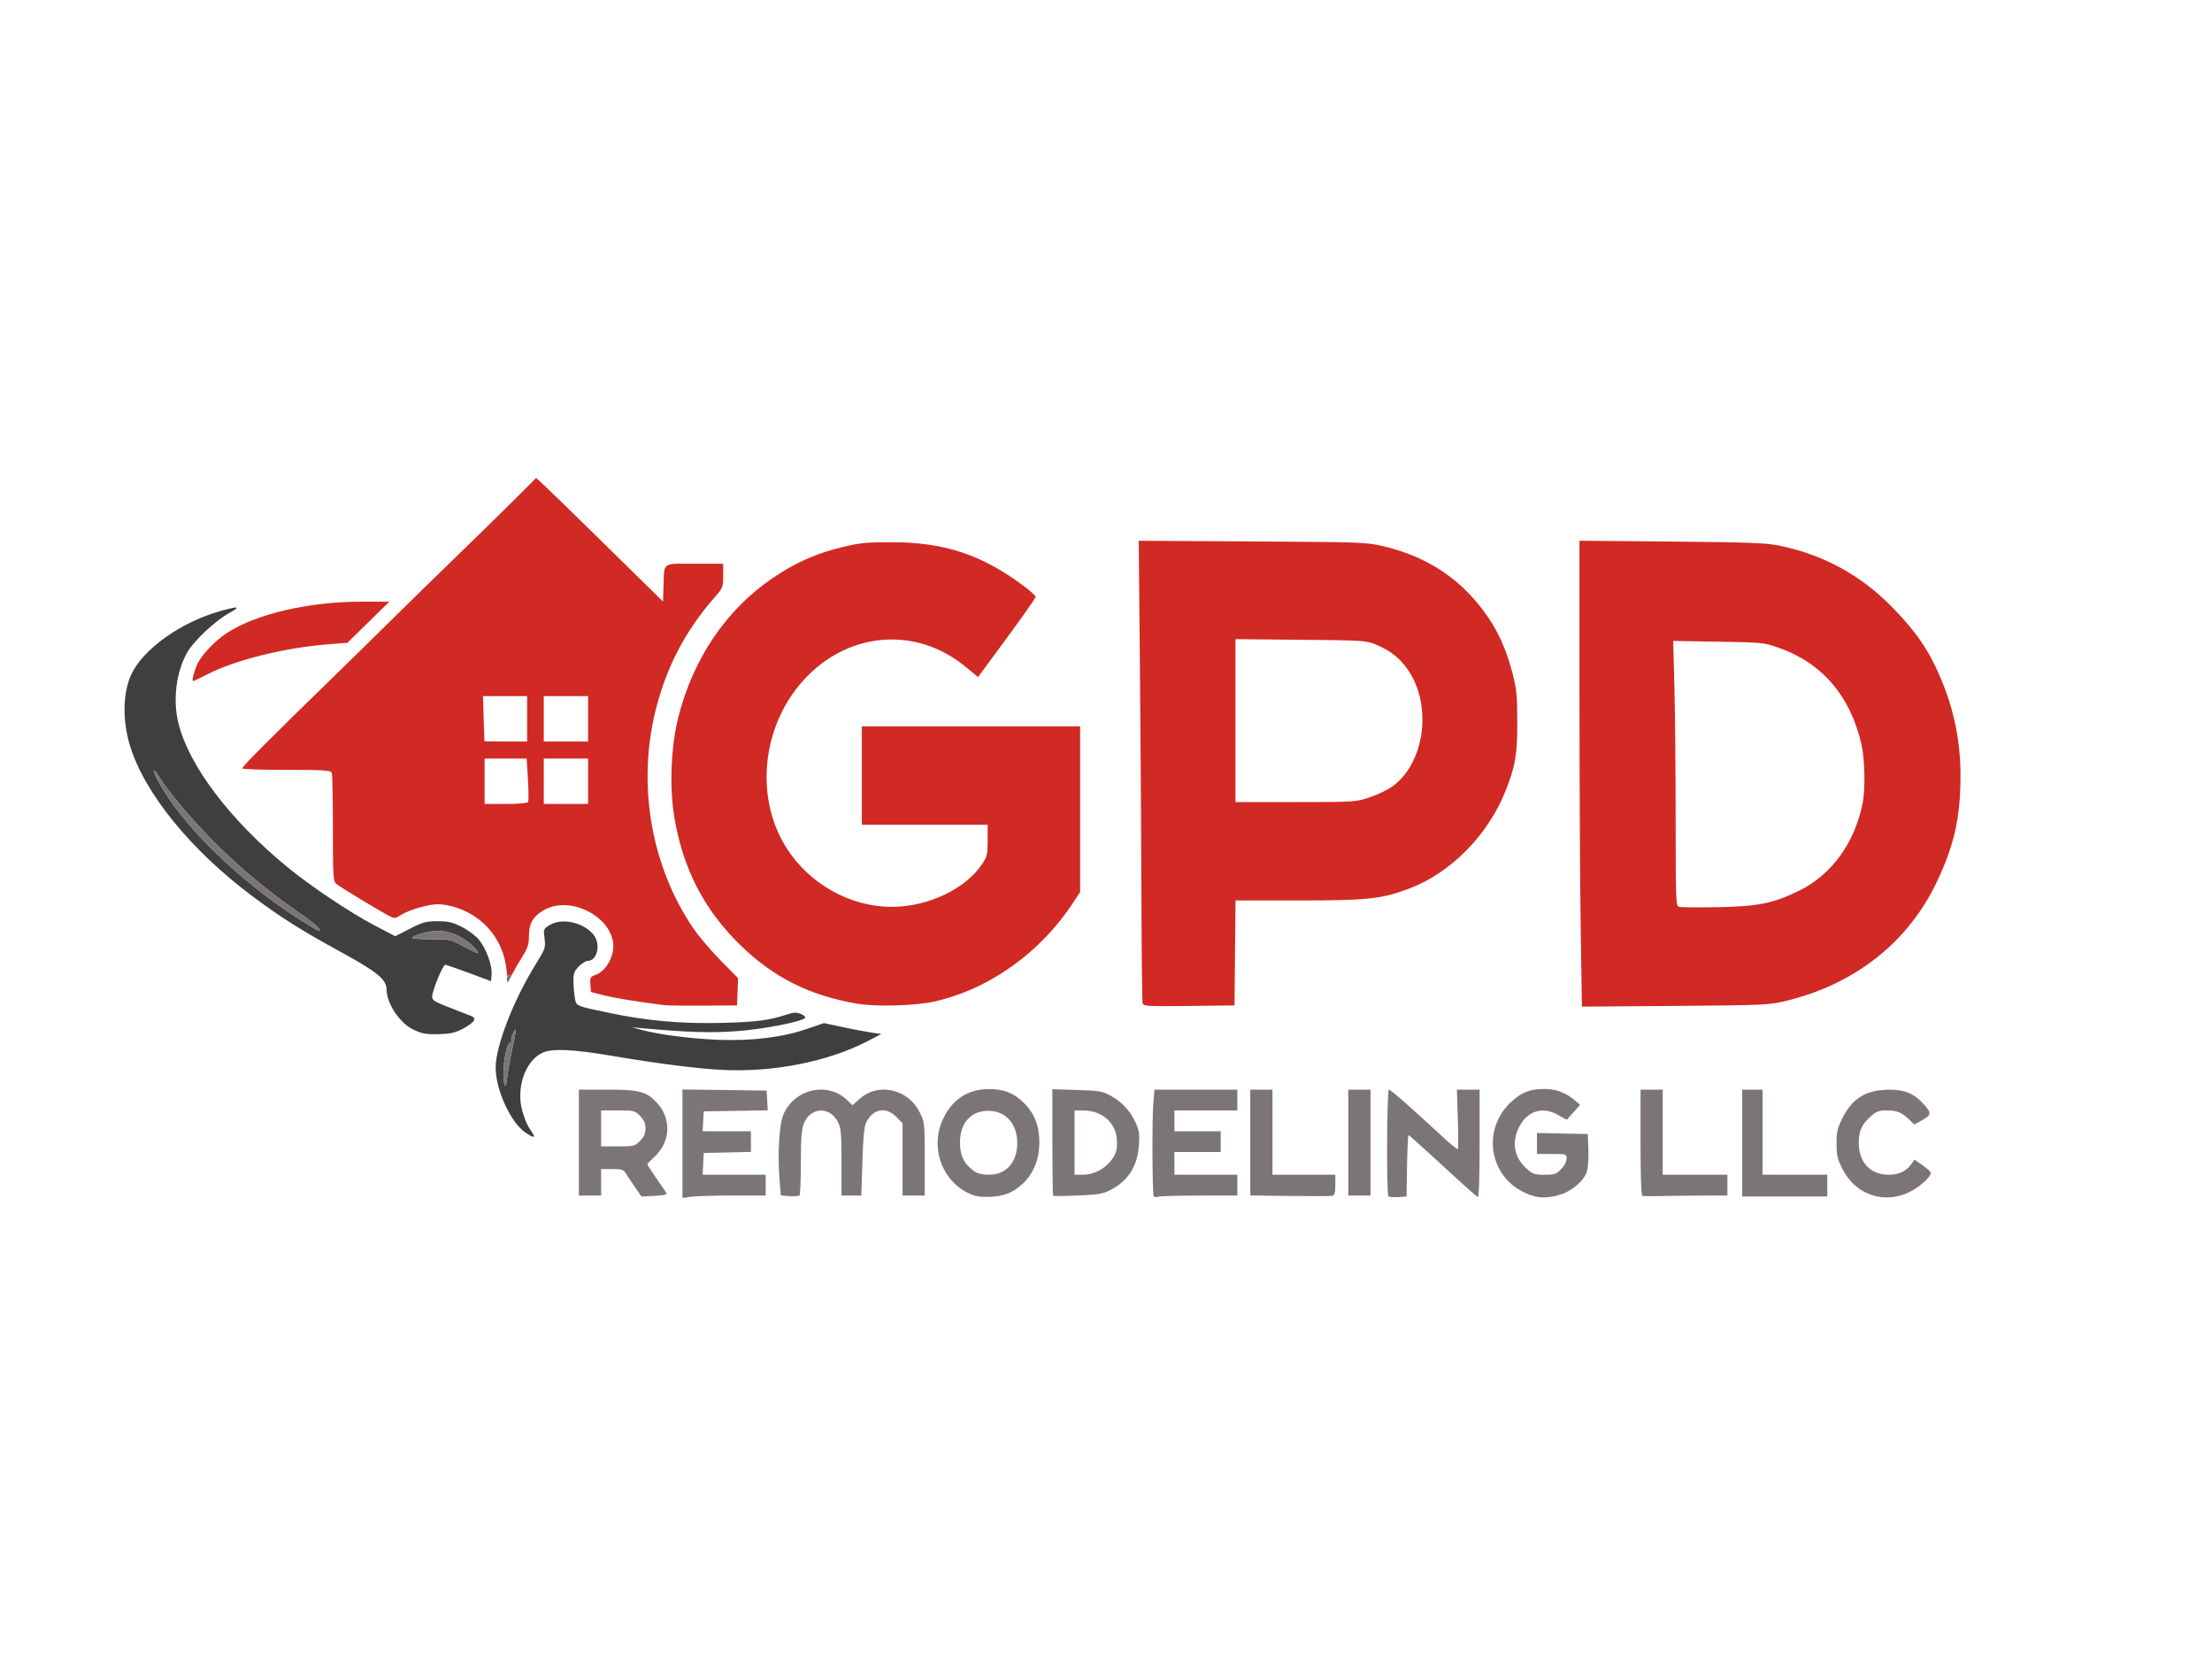
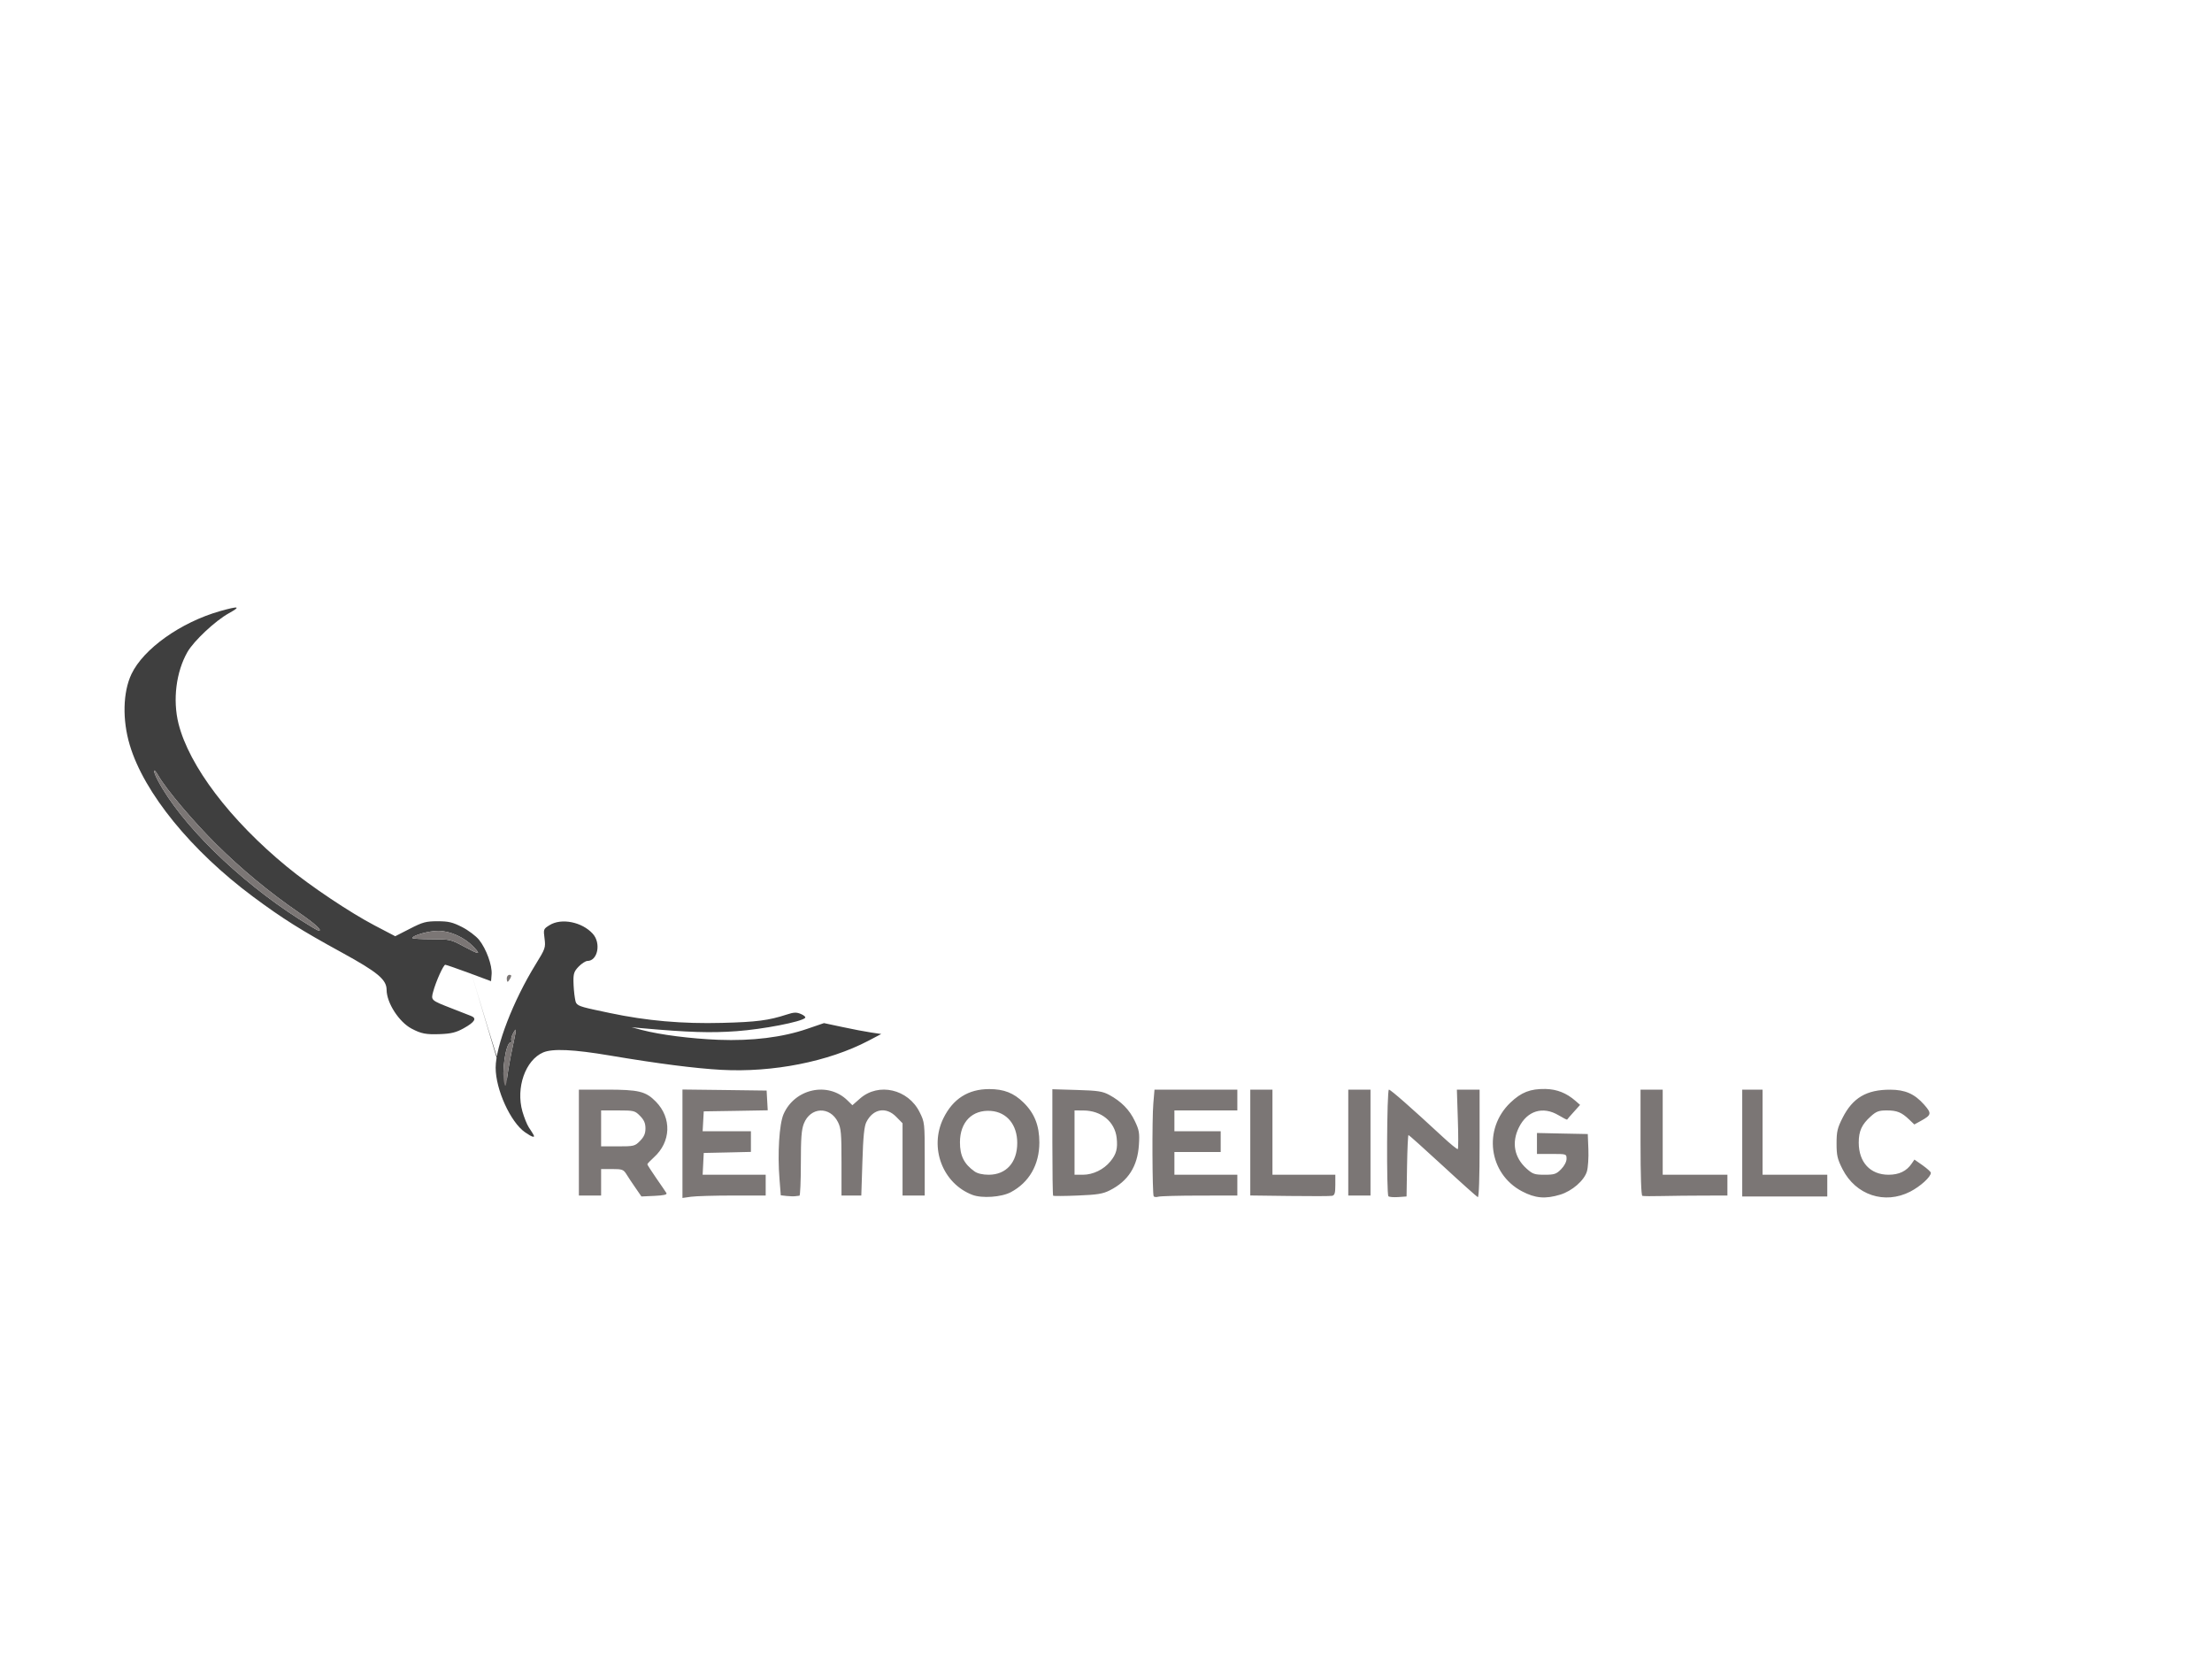
<svg xmlns="http://www.w3.org/2000/svg" width="40" height="30" id="screenshot-85d1348a-cc6c-80f2-8007-4ce916cfb711" viewBox="0 0 40 30" fill="none" version="1.1">
  <g id="shape-85d1348a-cc6c-80f2-8007-4ce916cfb711" width="1196" height="877" rx="0" ry="0" style="fill: rgb(0, 0, 0);">
    <g id="shape-85d1348a-cc6c-80f2-8007-4ce916cfb712" style="display: none;">
      <g class="fills" id="fills-85d1348a-cc6c-80f2-8007-4ce916cfb712">
        <rect width="40" height="30" x="0" transform="matrix(1, 0, 0, 1, 0, 0)" style="fill: none;" ry="0" fill="none" rx="0" y="0" />
      </g>
    </g>
    <g id="shape-85d1348a-cc6c-80f2-8007-4ce916cfb713">
      <g class="fills" id="fills-85d1348a-cc6c-80f2-8007-4ce916cfb713">
-         <path d="M8.386,18.594C8.248,18.67,8.162,18.692,7.961,18.7C7.703,18.71,7.616,18.693,7.441,18.6C7.213,18.478,6.992,18.134,6.991,17.899C6.99,17.713,6.828,17.579,6.178,17.223C5.445,16.822,5.106,16.609,4.576,16.215C3.457,15.383,2.605,14.337,2.347,13.474C2.21,13.018,2.222,12.517,2.377,12.19C2.593,11.733,3.269,11.253,3.979,11.051C4.324,10.954,4.365,10.964,4.136,11.091C3.893,11.226,3.505,11.589,3.39,11.79C3.184,12.149,3.121,12.657,3.228,13.086C3.421,13.852,4.161,14.829,5.191,15.675C5.617,16.026,6.331,16.503,6.776,16.736L7.147,16.93L7.411,16.795C7.644,16.675,7.702,16.659,7.912,16.659C8.111,16.659,8.184,16.677,8.356,16.764C8.469,16.822,8.607,16.926,8.663,16.995C8.793,17.157,8.902,17.457,8.89,17.617L8.88,17.743L8.48,17.594C8.26,17.513,8.067,17.446,8.052,17.446C8.019,17.446,7.882,17.749,7.833,17.933C7.791,18.087,7.792,18.088,8.161,18.232C8.317,18.293,8.478,18.356,8.519,18.372C8.627,18.414,8.586,18.482,8.386,18.594ZM9.645,20.516C9.683,20.582,9.626,20.567,9.494,20.475C9.232,20.293,8.963,19.702,8.963,19.308C8.963,18.918,9.281,18.096,9.683,17.444C9.862,17.154,9.868,17.137,9.847,16.971C9.825,16.804,9.827,16.798,9.937,16.73C10.151,16.596,10.525,16.671,10.719,16.885C10.873,17.054,10.809,17.377,10.622,17.377C10.59,17.377,10.519,17.423,10.466,17.477C10.384,17.561,10.368,17.604,10.37,17.742C10.371,17.833,10.382,17.968,10.395,18.042C10.402,18.084,10.406,18.113,10.419,18.137C10.455,18.201,10.566,18.221,11.03,18.319C11.692,18.459,12.335,18.516,13.06,18.497C13.681,18.481,13.898,18.453,14.224,18.347C14.357,18.303,14.403,18.302,14.485,18.337C14.54,18.36,14.574,18.392,14.559,18.407C14.489,18.479,13.797,18.612,13.319,18.647C12.843,18.681,12.452,18.668,11.605,18.593L11.421,18.576L11.605,18.625C11.942,18.713,12.486,18.782,12.993,18.803C13.601,18.826,14.148,18.759,14.599,18.604L14.9,18.501L15.234,18.572C15.418,18.612,15.652,18.656,15.753,18.671L15.936,18.698L15.702,18.821C14.981,19.198,13.976,19.397,13.043,19.346C12.572,19.32,11.905,19.235,11.022,19.086C10.37,18.976,9.992,18.959,9.823,19.031C9.501,19.169,9.325,19.669,9.447,20.099C9.479,20.21,9.531,20.339,9.563,20.387C9.595,20.435,9.632,20.492,9.645,20.516ZM5.401,16.615C5.585,16.733,5.748,16.83,5.763,16.83C5.836,16.83,5.702,16.708,5.404,16.502C4.867,16.133,4.369,15.72,3.909,15.265C3.502,14.861,3.01,14.28,2.867,14.032C2.766,13.859,2.758,13.931,2.857,14.117C3.274,14.901,4.304,15.912,5.401,16.615ZM8.378,17.11C8.671,17.268,8.703,17.27,8.566,17.125C8.401,16.951,8.145,16.834,7.926,16.833C7.756,16.832,7.458,16.915,7.458,16.963C7.458,16.974,7.612,16.984,7.801,16.984C8.131,16.984,8.152,16.988,8.378,17.11ZM9.122,19.601C9.141,19.668,9.152,19.639,9.174,19.464C9.19,19.342,9.231,19.109,9.267,18.947C9.343,18.597,9.345,18.561,9.278,18.687C9.25,18.739,9.237,18.797,9.248,18.815C9.259,18.833,9.253,18.848,9.235,18.848C9.147,18.848,9.065,19.398,9.122,19.601Z" style="fill: rgb(63, 63, 63);" />
+         <path d="M8.386,18.594C8.248,18.67,8.162,18.692,7.961,18.7C7.703,18.71,7.616,18.693,7.441,18.6C7.213,18.478,6.992,18.134,6.991,17.899C6.99,17.713,6.828,17.579,6.178,17.223C5.445,16.822,5.106,16.609,4.576,16.215C3.457,15.383,2.605,14.337,2.347,13.474C2.21,13.018,2.222,12.517,2.377,12.19C2.593,11.733,3.269,11.253,3.979,11.051C4.324,10.954,4.365,10.964,4.136,11.091C3.893,11.226,3.505,11.589,3.39,11.79C3.184,12.149,3.121,12.657,3.228,13.086C3.421,13.852,4.161,14.829,5.191,15.675C5.617,16.026,6.331,16.503,6.776,16.736L7.147,16.93L7.411,16.795C7.644,16.675,7.702,16.659,7.912,16.659C8.111,16.659,8.184,16.677,8.356,16.764C8.469,16.822,8.607,16.926,8.663,16.995C8.793,17.157,8.902,17.457,8.89,17.617L8.88,17.743L8.48,17.594C8.26,17.513,8.067,17.446,8.052,17.446C8.019,17.446,7.882,17.749,7.833,17.933C7.791,18.087,7.792,18.088,8.161,18.232C8.317,18.293,8.478,18.356,8.519,18.372C8.627,18.414,8.586,18.482,8.386,18.594ZM9.645,20.516C9.683,20.582,9.626,20.567,9.494,20.475C9.232,20.293,8.963,19.702,8.963,19.308C8.963,18.918,9.281,18.096,9.683,17.444C9.862,17.154,9.868,17.137,9.847,16.971C9.825,16.804,9.827,16.798,9.937,16.73C10.151,16.596,10.525,16.671,10.719,16.885C10.873,17.054,10.809,17.377,10.622,17.377C10.59,17.377,10.519,17.423,10.466,17.477C10.384,17.561,10.368,17.604,10.37,17.742C10.371,17.833,10.382,17.968,10.395,18.042C10.402,18.084,10.406,18.113,10.419,18.137C10.455,18.201,10.566,18.221,11.03,18.319C11.692,18.459,12.335,18.516,13.06,18.497C13.681,18.481,13.898,18.453,14.224,18.347C14.357,18.303,14.403,18.302,14.485,18.337C14.54,18.36,14.574,18.392,14.559,18.407C14.489,18.479,13.797,18.612,13.319,18.647C12.843,18.681,12.452,18.668,11.605,18.593L11.421,18.576L11.605,18.625C11.942,18.713,12.486,18.782,12.993,18.803C13.601,18.826,14.148,18.759,14.599,18.604L14.9,18.501L15.234,18.572C15.418,18.612,15.652,18.656,15.753,18.671L15.936,18.698L15.702,18.821C14.981,19.198,13.976,19.397,13.043,19.346C12.572,19.32,11.905,19.235,11.022,19.086C10.37,18.976,9.992,18.959,9.823,19.031C9.501,19.169,9.325,19.669,9.447,20.099C9.479,20.21,9.531,20.339,9.563,20.387C9.595,20.435,9.632,20.492,9.645,20.516ZM5.401,16.615C5.585,16.733,5.748,16.83,5.763,16.83C5.836,16.83,5.702,16.708,5.404,16.502C4.867,16.133,4.369,15.72,3.909,15.265C3.502,14.861,3.01,14.28,2.867,14.032C2.766,13.859,2.758,13.931,2.857,14.117C3.274,14.901,4.304,15.912,5.401,16.615ZM8.378,17.11C8.671,17.268,8.703,17.27,8.566,17.125C8.401,16.951,8.145,16.834,7.926,16.833C7.756,16.832,7.458,16.915,7.458,16.963C7.458,16.974,7.612,16.984,7.801,16.984C8.131,16.984,8.152,16.988,8.378,17.11ZC9.141,19.668,9.152,19.639,9.174,19.464C9.19,19.342,9.231,19.109,9.267,18.947C9.343,18.597,9.345,18.561,9.278,18.687C9.25,18.739,9.237,18.797,9.248,18.815C9.259,18.833,9.253,18.848,9.235,18.848C9.147,18.848,9.065,19.398,9.122,19.601Z" style="fill: rgb(63, 63, 63);" />
      </g>
    </g>
    <g id="shape-85d1348a-cc6c-80f2-8007-4ce916cfb714">
      <g class="fills" id="fills-85d1348a-cc6c-80f2-8007-4ce916cfb714">
        <path d="M18.278,21.559C18.108,21.649,17.757,21.673,17.584,21.607C17.045,21.401,16.8,20.754,17.059,20.223C17.232,19.869,17.509,19.693,17.892,19.694C18.155,19.695,18.331,19.764,18.507,19.936C18.707,20.131,18.795,20.354,18.795,20.661C18.794,21.063,18.61,21.383,18.278,21.559ZM20.069,21.525C19.943,21.589,19.842,21.605,19.487,21.619C19.251,21.629,19.052,21.63,19.044,21.622C19.036,21.614,19.03,21.178,19.03,20.652L19.03,19.697L19.473,19.71C19.852,19.721,19.937,19.734,20.058,19.799C20.276,19.917,20.424,20.067,20.521,20.271C20.6,20.435,20.609,20.488,20.595,20.705C20.57,21.093,20.4,21.358,20.069,21.525ZM14.457,21.622C14.443,21.623,14.409,21.627,14.381,21.631C14.354,21.635,14.284,21.633,14.225,21.627L14.119,21.615L14.096,21.324C14.058,20.857,14.091,20.328,14.169,20.148C14.371,19.685,14.973,19.554,15.324,19.898L15.414,19.986L15.554,19.863C15.888,19.571,16.424,19.695,16.63,20.112C16.721,20.295,16.722,20.305,16.722,20.958L16.722,21.619L16.321,21.619L16.321,20.312L16.207,20.196C16.024,20.008,15.788,20.049,15.667,20.29C15.628,20.366,15.609,20.549,15.595,21.006L15.575,21.619L15.217,21.619L15.217,21.019C15.217,20.495,15.209,20.403,15.153,20.291C15.008,20,14.654,20.016,14.536,20.319C14.493,20.428,14.482,20.582,14.482,21.038C14.482,21.358,14.47,21.62,14.457,21.622ZM12.051,21.574C12.068,21.602,12.007,21.617,11.837,21.625L11.599,21.636L11.493,21.482C11.434,21.398,11.36,21.286,11.328,21.234C11.275,21.149,11.251,21.14,11.07,21.14L10.87,21.14L10.87,21.619L10.468,21.619L10.468,19.704L10.962,19.704C11.553,19.704,11.677,19.734,11.861,19.922C12.15,20.218,12.134,20.65,11.824,20.929C11.759,20.988,11.706,21.044,11.706,21.054C11.706,21.064,11.778,21.175,11.866,21.303C11.955,21.43,12.037,21.552,12.051,21.574ZM21.697,21.62C21.325,21.62,20.988,21.629,20.948,21.64C20.909,21.651,20.87,21.647,20.862,21.631C20.837,21.584,20.831,20.219,20.856,19.952L20.877,19.704L22.375,19.704L22.375,20.08L21.237,20.08L21.237,20.456L22.074,20.456L22.074,20.832L21.237,20.832L21.237,21.243L22.375,21.243L22.375,21.619ZM13.249,21.619C12.92,21.619,12.582,21.629,12.496,21.641L12.341,21.663L12.341,19.702L13.102,19.711L13.863,19.721L13.873,19.9L13.883,20.078L13.304,20.088L12.726,20.097L12.716,20.277L12.706,20.456L13.579,20.456L13.579,20.83L13.152,20.84L12.726,20.849L12.706,21.243L13.846,21.243L13.846,21.619ZM28.214,21.603C27.944,21.685,27.761,21.669,27.521,21.542C26.918,21.223,26.813,20.416,27.313,19.939C27.51,19.751,27.672,19.688,27.945,19.692C28.153,19.696,28.326,19.764,28.492,19.909L28.573,19.98L28.459,20.107C28.396,20.176,28.342,20.239,28.339,20.245C28.335,20.252,28.267,20.217,28.185,20.168C27.901,19.998,27.616,20.085,27.467,20.387C27.331,20.66,27.382,20.932,27.605,21.132C27.715,21.231,27.75,21.243,27.93,21.243C28.109,21.243,28.143,21.231,28.23,21.143C28.288,21.084,28.328,21.007,28.328,20.955C28.328,20.867,28.325,20.867,28.06,20.867L27.793,20.867L27.793,20.488L28.253,20.498L28.712,20.507L28.723,20.781C28.729,20.932,28.717,21.112,28.697,21.181C28.65,21.345,28.43,21.537,28.214,21.603ZM25.444,21.08L25.435,21.636L25.283,21.647C25.2,21.652,25.12,21.646,25.107,21.632C25.07,21.594,25.078,19.704,25.116,19.704C25.148,19.704,25.524,20.035,26.079,20.549C26.225,20.685,26.353,20.789,26.362,20.779C26.372,20.769,26.372,20.523,26.362,20.232L26.345,19.704L26.756,19.704L26.756,20.681C26.756,21.297,26.744,21.655,26.723,21.648C26.706,21.641,26.42,21.386,26.089,21.08C25.758,20.775,25.479,20.525,25.47,20.525C25.461,20.525,25.449,20.775,25.444,21.08ZM34.542,21.549C34.08,21.785,33.558,21.611,33.319,21.143C33.226,20.959,33.211,20.895,33.211,20.678C33.211,20.463,33.226,20.398,33.32,20.213C33.503,19.851,33.753,19.704,34.181,19.705C34.451,19.705,34.622,19.781,34.793,19.974C34.935,20.135,34.929,20.162,34.734,20.27L34.617,20.334L34.524,20.245C34.386,20.113,34.303,20.08,34.117,20.08C33.976,20.08,33.929,20.097,33.829,20.188C33.667,20.333,33.612,20.453,33.612,20.661C33.612,21.018,33.82,21.243,34.151,21.243C34.341,21.243,34.476,21.178,34.569,21.042L34.619,20.969L34.768,21.073C34.849,21.131,34.916,21.191,34.916,21.208C34.916,21.282,34.728,21.453,34.542,21.549ZM30.811,21.62C30.577,21.62,30.238,21.624,30.059,21.628C29.879,21.633,29.717,21.631,29.699,21.625C29.678,21.618,29.666,21.262,29.666,20.659L29.666,19.704L30.067,19.704L30.067,21.243L31.237,21.243L31.237,21.619ZM24.147,21.427C24.147,21.575,24.135,21.614,24.089,21.624C24.057,21.631,23.71,21.632,23.319,21.627L22.609,21.618L22.609,19.704L23.01,19.704L23.01,21.243L24.147,21.243ZM33.043,21.243L33.043,21.636L31.505,21.636L31.505,19.704L31.873,19.704L31.873,21.243ZM17.624,21.184C17.676,21.221,17.772,21.243,17.879,21.243C18.195,21.243,18.395,21.021,18.395,20.668C18.395,20.339,18.207,20.111,17.919,20.089C17.582,20.064,17.36,20.288,17.359,20.655C17.358,20.898,17.433,21.049,17.624,21.184ZM24.783,19.704L24.783,21.619L24.381,21.619L24.381,19.704ZM19.431,20.08L19.431,21.243L19.583,21.243C19.765,21.243,19.959,21.149,20.079,21.002C20.187,20.871,20.214,20.77,20.193,20.577C20.16,20.284,19.916,20.082,19.59,20.081ZM10.87,20.08L10.87,20.73L11.173,20.73C11.464,20.73,11.481,20.726,11.575,20.63C11.647,20.556,11.672,20.497,11.672,20.405C11.672,20.312,11.647,20.254,11.575,20.18C11.481,20.084,11.464,20.08,11.173,20.08ZM5.401,16.615C4.304,15.912,3.274,14.901,2.857,14.117C2.758,13.931,2.766,13.859,2.867,14.032C3.01,14.28,3.502,14.861,3.909,15.265C4.369,15.72,4.867,16.133,5.404,16.502C5.702,16.708,5.836,16.83,5.763,16.83C5.748,16.83,5.585,16.733,5.401,16.615ZM8.378,17.11C8.152,16.988,8.131,16.984,7.801,16.984C7.612,16.984,7.458,16.974,7.458,16.963C7.458,16.915,7.756,16.832,7.926,16.833C8.145,16.834,8.401,16.951,8.566,17.125C8.703,17.27,8.671,17.268,8.378,17.11ZM9.122,19.601C9.065,19.398,9.147,18.848,9.235,18.848C9.253,18.848,9.259,18.833,9.248,18.815C9.237,18.797,9.25,18.739,9.278,18.687C9.345,18.561,9.343,18.597,9.267,18.947C9.231,19.109,9.19,19.342,9.174,19.464C9.152,19.639,9.141,19.668,9.122,19.601ZM9.228,17.691C9.21,17.725,9.188,17.754,9.179,17.754C9.171,17.754,9.164,17.725,9.164,17.691C9.164,17.657,9.186,17.628,9.212,17.628C9.249,17.628,9.253,17.644,9.228,17.691Z" style="fill: rgb(123, 118, 117);" />
      </g>
    </g>
    <g id="shape-85d1348a-cc6c-80f2-8007-4ce916cfb715">
      <g class="fills" id="fills-85d1348a-cc6c-80f2-8007-4ce916cfb715">
-         <path d="M32.341,18.088C31.992,18.175,31.979,18.176,30.298,18.19L28.606,18.203L28.584,16.79C28.572,16.012,28.562,14.117,28.562,12.577L28.562,9.778L30.226,9.793C31.596,9.806,31.939,9.818,32.168,9.865C32.958,10.025,33.64,10.394,34.2,10.963C34.588,11.356,34.818,11.671,35.001,12.058C35.308,12.704,35.452,13.333,35.452,14.029C35.452,14.782,35.337,15.292,35.019,15.958C34.505,17.031,33.56,17.783,32.341,18.088ZM13.347,17.689L13.328,18.181L12.726,18.185C12.395,18.187,12.079,18.183,12.023,18.177C11.53,18.116,11.115,18.048,10.92,17.998L10.686,17.938L10.676,17.802C10.666,17.674,10.673,17.663,10.786,17.622C10.919,17.572,11.046,17.396,11.082,17.21C11.189,16.649,10.347,16.151,9.822,16.465C9.633,16.579,9.565,16.702,9.565,16.933C9.565,17.073,9.543,17.143,9.45,17.292C9.386,17.393,9.3,17.542,9.259,17.623L9.243,17.655C9.247,17.635,9.237,17.628,9.212,17.628C9.195,17.628,9.18,17.64,9.172,17.657L9.16,17.541C9.106,17.014,8.774,16.594,8.272,16.418C8.168,16.381,8.012,16.351,7.925,16.351C7.746,16.351,7.391,16.455,7.241,16.551C7.149,16.61,7.132,16.611,7.04,16.564C6.866,16.475,6.14,16.035,6.079,15.981C6.025,15.935,6.02,15.843,6.02,14.98C6.02,14.458,6.011,14.006,6,13.977C5.982,13.929,5.878,13.922,5.18,13.922C4.741,13.922,4.381,13.91,4.381,13.894C4.381,13.86,4.929,13.31,5.92,12.347C6.315,11.962,6.88,11.409,7.174,11.117C7.469,10.826,7.996,10.311,8.345,9.974C8.694,9.636,9.141,9.198,9.337,9.001L9.695,8.643L9.839,8.775C9.918,8.847,10.435,9.351,10.987,9.893L11.99,10.879L11.998,10.614C12,10.577,12,10.543,12.001,10.513C12.004,10.368,12.006,10.288,12.045,10.244C12.094,10.191,12.198,10.192,12.428,10.194C12.468,10.194,12.511,10.194,12.559,10.194L13.077,10.194L13.077,10.41C13.077,10.624,13.074,10.63,12.9,10.829C12.387,11.418,12.046,12.075,11.854,12.85C11.519,14.201,11.778,15.68,12.544,16.796C12.641,16.937,12.862,17.196,13.034,17.371ZM22.342,16.283L22.324,18.181L21.501,18.191C20.737,18.199,20.676,18.195,20.662,18.139C20.654,18.106,20.644,17.263,20.641,16.266C20.638,15.269,20.626,13.401,20.614,12.116L20.592,9.779L22.645,9.791C24.64,9.803,24.708,9.805,25.025,9.88C25.662,10.032,26.191,10.331,26.592,10.765C26.98,11.188,27.196,11.587,27.348,12.164C27.426,12.462,27.436,12.568,27.437,13.05C27.439,13.644,27.403,13.855,27.222,14.308C26.904,15.108,26.222,15.795,25.468,16.074C24.97,16.258,24.733,16.283,23.474,16.283ZM16.89,18.112C16.546,18.188,15.837,18.208,15.502,18.15C14.632,18.001,13.978,17.671,13.372,17.075C12.719,16.435,12.334,15.675,12.188,14.736C12.104,14.199,12.136,13.48,12.267,12.965C12.535,11.907,13.135,11.023,13.97,10.455C14.387,10.172,14.75,10.01,15.234,9.893C15.548,9.817,15.678,9.804,16.12,9.805C17.079,9.805,17.762,10.032,18.519,10.602C18.634,10.688,18.728,10.774,18.728,10.792C18.729,10.811,18.494,11.146,18.208,11.535L17.686,12.244L17.461,12.058C16.592,11.34,15.402,11.411,14.597,12.229C13.787,13.053,13.624,14.387,14.22,15.33C14.634,15.987,15.382,16.403,16.137,16.399C16.781,16.396,17.457,16.076,17.755,15.632C17.851,15.49,17.86,15.455,17.86,15.196L17.86,14.914L15.585,14.914L15.585,13.136L19.532,13.136L19.532,16.13L19.409,16.317C18.816,17.228,17.886,17.89,16.89,18.112ZM30.36,16.398C30.392,16.408,30.704,16.411,31.053,16.405C31.791,16.392,32.072,16.335,32.542,16.103C33.126,15.813,33.543,15.235,33.683,14.521C33.733,14.264,33.722,13.73,33.662,13.463C33.463,12.589,32.952,11.99,32.168,11.715C31.897,11.619,31.868,11.617,31.073,11.604L30.257,11.59L30.279,12.44C30.291,12.907,30.301,13.985,30.301,14.835C30.301,16.277,30.305,16.382,30.36,16.398ZM22.341,11.558L22.341,14.504L23.429,14.504C24.507,14.504,24.52,14.503,24.775,14.416C24.917,14.369,25.104,14.277,25.191,14.212C25.771,13.781,25.901,12.742,25.455,12.105C25.306,11.894,25.142,11.765,24.879,11.655C24.707,11.583,24.644,11.579,23.52,11.569ZM3.738,12.199C3.615,12.263,3.504,12.315,3.492,12.315C3.466,12.315,3.501,12.168,3.56,12.026C3.627,11.864,3.875,11.598,4.092,11.454C4.624,11.102,5.585,10.878,6.555,10.88L7.04,10.881L6.661,11.252L6.282,11.624L5.975,11.647C5.163,11.708,4.263,11.93,3.738,12.199ZM9.833,12.588L9.833,13.409L10.635,13.409L10.635,12.588ZM9.833,13.717L9.833,14.538L10.635,14.538L10.635,13.717L9.833,13.717ZM8.76,13.401C8.762,13.406,8.935,13.409,9.147,13.409L9.532,13.409L9.532,12.588L8.734,12.588L8.746,12.99C8.753,13.211,8.759,13.396,8.76,13.401ZM8.763,13.717L8.763,14.538L9.145,14.538C9.373,14.538,9.536,14.524,9.549,14.503C9.561,14.483,9.56,14.298,9.547,14.092L9.523,13.717L8.763,13.717ZM9.181,17.753C9.187,17.751,9.195,17.742,9.204,17.729L9.183,17.771Z" style="fill: rgb(209, 41, 35);" />
-       </g>
+         </g>
    </g>
    <g id="shape-85d1348a-cc6c-80f2-8007-4ce916cfb716">
      <g class="fills" id="fills-85d1348a-cc6c-80f2-8007-4ce916cfb716">
        <path d="M0,15L0,0L20,0L40,0L40,15L40,30L20,30L0,30L0,15L0,15M12.051,21.574C12.037,21.552,11.955,21.43,11.866,21.303C11.778,21.175,11.706,21.064,11.706,21.054C11.706,21.044,11.759,20.988,11.824,20.929C12.134,20.65,12.15,20.218,11.861,19.922C11.677,19.734,11.553,19.704,10.962,19.704L10.468,19.704L10.468,20.661L10.468,21.619L10.669,21.619L10.87,21.619L10.87,21.38L10.87,21.14L11.07,21.14C11.251,21.14,11.275,21.149,11.328,21.234C11.36,21.286,11.434,21.398,11.493,21.482L11.599,21.636L11.837,21.625C12.007,21.617,12.068,21.602,12.051,21.574L12.051,21.574M13.249,21.619L13.846,21.619L13.846,21.431L13.846,21.243L13.276,21.243L12.706,21.243L12.716,21.046L12.726,20.849L13.152,20.84L13.579,20.83L13.579,20.643L13.579,20.456L13.142,20.456L12.706,20.456L12.716,20.277L12.726,20.097L13.304,20.088L13.883,20.078L13.873,19.9L13.863,19.721L13.102,19.711L12.341,19.702L12.341,20.683L12.341,21.663L12.496,21.641C12.582,21.629,12.92,21.619,13.249,21.619L13.249,21.619M14.457,21.622C14.47,21.62,14.482,21.358,14.482,21.038C14.482,20.582,14.493,20.428,14.536,20.319C14.654,20.016,15.008,20,15.153,20.291C15.209,20.403,15.217,20.495,15.217,21.019L15.217,21.619L15.396,21.619L15.575,21.619L15.595,21.006C15.609,20.549,15.628,20.366,15.667,20.29C15.788,20.049,16.024,20.008,16.207,20.196L16.321,20.312L16.321,20.966L16.321,21.619L16.522,21.619L16.722,21.619L16.722,20.958C16.722,20.305,16.721,20.295,16.63,20.112C16.424,19.695,15.888,19.571,15.554,19.863L15.414,19.986L15.324,19.898C14.973,19.554,14.371,19.685,14.169,20.148C14.091,20.328,14.058,20.857,14.096,21.324L14.119,21.615L14.225,21.627C14.284,21.633,14.354,21.635,14.381,21.631C14.409,21.627,14.443,21.623,14.457,21.622L14.457,21.622M18.278,21.559C18.61,21.383,18.794,21.063,18.795,20.661C18.795,20.354,18.707,20.131,18.507,19.936C18.331,19.764,18.155,19.695,17.892,19.694C17.509,19.693,17.232,19.869,17.059,20.223C16.8,20.754,17.045,21.401,17.584,21.607C17.757,21.673,18.108,21.649,18.278,21.559L18.278,21.559M20.069,21.525C20.4,21.358,20.57,21.093,20.595,20.705C20.609,20.488,20.6,20.435,20.521,20.271C20.424,20.067,20.276,19.917,20.058,19.799C19.937,19.734,19.852,19.721,19.473,19.71L19.03,19.697L19.03,20.652C19.03,21.178,19.036,21.614,19.044,21.622C19.052,21.63,19.251,21.629,19.487,21.619C19.842,21.605,19.943,21.589,20.069,21.525L20.069,21.525M21.697,21.62L22.375,21.619L22.375,21.431L22.375,21.243L21.806,21.243L21.237,21.243L21.237,21.038L21.237,20.832L21.656,20.832L22.074,20.832L22.074,20.644L22.074,20.456L21.656,20.456L21.237,20.456L21.237,20.268L21.237,20.08L21.806,20.08L22.375,20.08L22.375,19.892L22.375,19.704L21.626,19.704L20.877,19.704L20.856,19.952C20.831,20.219,20.837,21.584,20.862,21.631C20.87,21.647,20.909,21.651,20.948,21.64C20.988,21.629,21.325,21.62,21.697,21.62L21.697,21.62M24.147,21.427L24.147,21.243L23.579,21.243L23.01,21.243L23.01,20.473L23.01,19.704L22.809,19.704L22.609,19.704L22.609,20.661L22.609,21.618L23.319,21.627C23.71,21.632,24.057,21.631,24.089,21.624C24.135,21.614,24.147,21.575,24.147,21.427L24.147,21.427M25.444,21.08C25.449,20.775,25.461,20.525,25.47,20.525C25.479,20.525,25.758,20.775,26.089,21.08C26.42,21.386,26.706,21.641,26.723,21.648C26.744,21.655,26.756,21.297,26.756,20.681L26.756,19.704L26.551,19.704L26.345,19.704L26.362,20.232C26.372,20.523,26.372,20.769,26.362,20.779C26.353,20.789,26.225,20.685,26.079,20.549C25.524,20.035,25.148,19.704,25.116,19.704C25.078,19.704,25.07,21.594,25.107,21.632C25.12,21.646,25.2,21.652,25.283,21.647L25.435,21.636L25.444,21.08L25.444,21.08M28.214,21.603C28.43,21.537,28.65,21.345,28.697,21.181C28.717,21.112,28.729,20.932,28.723,20.781L28.712,20.507L28.253,20.498L27.793,20.488L27.793,20.677L27.793,20.867L28.06,20.867C28.325,20.867,28.328,20.867,28.328,20.955C28.328,21.007,28.288,21.084,28.23,21.143C28.143,21.231,28.109,21.243,27.93,21.243C27.75,21.243,27.715,21.231,27.605,21.132C27.382,20.932,27.331,20.66,27.467,20.387C27.616,20.085,27.901,19.998,28.185,20.168C28.267,20.217,28.335,20.252,28.339,20.245C28.342,20.239,28.396,20.176,28.459,20.107L28.573,19.98L28.492,19.909C28.326,19.764,28.153,19.696,27.945,19.692C27.672,19.688,27.51,19.751,27.313,19.939C26.813,20.416,26.918,21.223,27.521,21.542C27.761,21.669,27.944,21.685,28.214,21.603L28.214,21.603M30.811,21.62L31.237,21.619L31.237,21.431L31.237,21.243L30.652,21.243L30.067,21.243L30.067,20.473L30.067,19.704L29.866,19.704L29.666,19.704L29.666,20.659C29.666,21.262,29.678,21.618,29.699,21.625C29.717,21.631,29.879,21.633,30.059,21.628C30.238,21.624,30.577,21.62,30.811,21.62L30.811,21.62M33.043,21.44L33.043,21.243L32.458,21.243L31.873,21.243L31.873,20.473L31.873,19.704L31.689,19.704L31.505,19.704L31.505,20.67L31.505,21.636L32.274,21.636L33.043,21.636L33.043,21.44L33.043,21.44M34.542,21.549C34.728,21.453,34.916,21.282,34.916,21.208C34.916,21.191,34.849,21.131,34.768,21.073L34.619,20.969L34.569,21.042C34.476,21.178,34.341,21.243,34.151,21.243C33.82,21.243,33.612,21.018,33.612,20.661C33.612,20.453,33.667,20.333,33.829,20.188C33.929,20.097,33.976,20.08,34.117,20.08C34.303,20.08,34.386,20.113,34.524,20.245L34.617,20.334L34.734,20.27C34.929,20.162,34.935,20.135,34.793,19.974C34.622,19.781,34.451,19.705,34.181,19.705C33.753,19.704,33.503,19.851,33.32,20.213C33.226,20.398,33.211,20.463,33.211,20.678C33.211,20.895,33.226,20.959,33.319,21.143C33.558,21.611,34.08,21.785,34.542,21.549L34.542,21.549M24.783,20.661L24.783,19.704L24.582,19.704L24.381,19.704L24.381,20.661L24.381,21.619L24.582,21.619L24.783,21.619L24.783,20.661L24.783,20.661M9.645,20.516C9.632,20.492,9.595,20.435,9.563,20.387C9.531,20.339,9.479,20.21,9.447,20.099C9.325,19.669,9.501,19.169,9.823,19.031C9.992,18.959,10.37,18.976,11.022,19.086C11.905,19.235,12.572,19.32,13.043,19.346C13.976,19.397,14.981,19.198,15.702,18.821L15.936,18.698L15.753,18.671C15.652,18.656,15.418,18.612,15.234,18.572L14.9,18.501L14.599,18.604C14.148,18.759,13.601,18.826,12.993,18.803C12.486,18.782,11.942,18.713,11.605,18.625L11.421,18.576L11.605,18.593C12.452,18.668,12.843,18.681,13.319,18.647C13.797,18.612,14.489,18.479,14.559,18.407C14.574,18.392,14.54,18.36,14.485,18.337C14.403,18.302,14.357,18.303,14.224,18.347C13.898,18.453,13.681,18.481,13.06,18.497C12.335,18.516,11.692,18.459,11.03,18.319C10.394,18.185,10.422,18.197,10.395,18.042C10.382,17.968,10.371,17.833,10.37,17.742C10.368,17.604,10.384,17.561,10.466,17.477C10.519,17.423,10.59,17.377,10.622,17.377C10.809,17.377,10.873,17.054,10.719,16.885C10.525,16.671,10.151,16.596,9.937,16.73C9.827,16.798,9.825,16.804,9.847,16.971C9.868,17.137,9.862,17.154,9.683,17.444C9.281,18.096,8.963,18.918,8.963,19.308C8.963,19.702,9.232,20.293,9.494,20.475C9.626,20.567,9.683,20.582,9.645,20.516L9.645,20.516M8.386,18.594C8.586,18.482,8.627,18.414,8.519,18.372C8.478,18.356,8.317,18.293,8.161,18.232C7.792,18.088,7.791,18.087,7.833,17.933C7.882,17.749,8.019,17.446,8.052,17.446C8.067,17.446,8.26,17.513,8.48,17.594L8.88,17.743L8.89,17.617C8.902,17.457,8.793,17.157,8.663,16.995C8.607,16.926,8.469,16.822,8.356,16.764C8.184,16.677,8.111,16.659,7.912,16.659C7.702,16.659,7.644,16.675,7.411,16.795L7.147,16.93L6.776,16.736C6.331,16.503,5.617,16.026,5.191,15.675C4.161,14.829,3.421,13.852,3.228,13.086C3.121,12.657,3.184,12.149,3.39,11.79C3.505,11.589,3.893,11.226,4.136,11.091C4.365,10.964,4.324,10.954,3.979,11.051C3.269,11.253,2.593,11.733,2.377,12.19C2.222,12.517,2.21,13.018,2.347,13.474C2.605,14.337,3.457,15.383,4.576,16.215C5.106,16.609,5.445,16.822,6.178,17.223C6.828,17.579,6.99,17.713,6.991,17.899C6.992,18.134,7.213,18.478,7.441,18.6C7.616,18.693,7.703,18.71,7.961,18.7C8.162,18.692,8.248,18.67,8.386,18.594L8.386,18.594M13.337,17.935L13.347,17.689L13.034,17.371C12.862,17.196,12.641,16.937,12.544,16.796C11.778,15.68,11.519,14.201,11.854,12.85C12.046,12.075,12.387,11.418,12.9,10.829C13.074,10.63,13.077,10.624,13.077,10.41L13.077,10.194L12.559,10.194C11.96,10.194,12.013,10.155,11.998,10.614L11.99,10.879L10.987,9.893C10.435,9.351,9.918,8.847,9.839,8.775L9.695,8.643L9.337,9.001C9.141,9.198,8.694,9.636,8.345,9.974C7.996,10.311,7.469,10.826,7.174,11.117C6.88,11.409,6.315,11.962,5.92,12.347C4.929,13.31,4.381,13.86,4.381,13.894C4.381,13.91,4.741,13.922,5.18,13.922C5.878,13.922,5.982,13.929,6,13.977C6.011,14.006,6.02,14.458,6.02,14.98C6.02,15.843,6.025,15.935,6.079,15.981C6.14,16.035,6.866,16.475,7.04,16.564C7.132,16.611,7.149,16.61,7.241,16.551C7.391,16.455,7.746,16.351,7.925,16.351C8.012,16.351,8.168,16.381,8.272,16.418C8.774,16.594,9.106,17.014,9.16,17.541L9.183,17.771L9.259,17.623C9.3,17.542,9.386,17.393,9.45,17.292C9.543,17.143,9.565,17.073,9.565,16.933C9.565,16.702,9.633,16.579,9.822,16.465C10.347,16.151,11.189,16.649,11.082,17.21C11.046,17.396,10.919,17.572,10.786,17.622C10.673,17.663,10.666,17.674,10.676,17.802L10.686,17.938L10.92,17.998C11.115,18.048,11.53,18.116,12.023,18.177C12.079,18.183,12.395,18.187,12.726,18.185L13.328,18.181L13.337,17.935L13.337,17.935M16.89,18.112C17.886,17.89,18.816,17.228,19.409,16.317L19.532,16.13L19.532,14.633L19.532,13.136L17.559,13.136L15.585,13.136L15.585,14.025L15.585,14.914L16.722,14.914L17.86,14.914L17.86,15.196C17.86,15.455,17.851,15.49,17.755,15.632C17.457,16.076,16.781,16.396,16.137,16.399C15.382,16.403,14.634,15.987,14.22,15.33C13.624,14.387,13.787,13.053,14.597,12.229C15.402,11.411,16.592,11.34,17.461,12.058L17.686,12.244L18.208,11.535C18.494,11.146,18.729,10.811,18.728,10.792C18.728,10.774,18.634,10.688,18.519,10.602C17.762,10.032,17.079,9.805,16.12,9.805C15.678,9.804,15.548,9.817,15.234,9.893C14.75,10.01,14.387,10.172,13.97,10.455C13.135,11.023,12.535,11.907,12.267,12.965C12.136,13.48,12.104,14.199,12.188,14.736C12.334,15.675,12.719,16.435,13.372,17.075C13.978,17.671,14.632,18.001,15.502,18.15C15.837,18.208,16.546,18.188,16.89,18.112L16.89,18.112M22.333,17.232L22.342,16.283L23.474,16.283C24.733,16.283,24.97,16.258,25.468,16.074C26.222,15.795,26.904,15.108,27.222,14.308C27.403,13.855,27.439,13.644,27.437,13.05C27.436,12.568,27.426,12.462,27.348,12.164C27.196,11.587,26.98,11.188,26.592,10.765C26.191,10.331,25.662,10.032,25.025,9.88C24.708,9.805,24.64,9.803,22.645,9.791L20.592,9.779L20.614,12.116C20.626,13.401,20.638,15.269,20.641,16.266C20.644,17.263,20.654,18.106,20.662,18.139C20.676,18.195,20.737,18.199,21.501,18.191L22.324,18.181L22.333,17.232L22.333,17.232M32.341,18.088C33.56,17.783,34.505,17.031,35.019,15.958C35.337,15.292,35.452,14.782,35.452,14.029C35.452,13.333,35.308,12.704,35.001,12.058C34.818,11.671,34.588,11.356,34.2,10.963C33.64,10.394,32.958,10.025,32.168,9.865C31.939,9.818,31.596,9.806,30.226,9.793L28.562,9.778L28.562,12.577C28.562,14.117,28.572,16.012,28.584,16.79L28.606,18.203L30.298,18.19C31.979,18.176,31.992,18.175,32.341,18.088L32.341,18.088M3.738,12.199C4.263,11.93,5.163,11.708,5.975,11.647L6.282,11.624L6.661,11.252L7.04,10.881L6.555,10.88C5.585,10.878,4.624,11.102,4.092,11.454C3.875,11.598,3.627,11.864,3.56,12.026C3.501,12.168,3.466,12.315,3.492,12.315C3.504,12.315,3.615,12.263,3.738,12.199L3.738,12.199M10.87,20.405L10.87,20.08L11.173,20.08C11.464,20.08,11.481,20.084,11.575,20.18C11.647,20.254,11.672,20.312,11.672,20.405C11.672,20.497,11.647,20.556,11.575,20.63C11.481,20.726,11.464,20.73,11.173,20.73L10.87,20.73L10.87,20.405L10.87,20.405M17.624,21.184C17.433,21.049,17.358,20.898,17.359,20.655C17.36,20.288,17.582,20.064,17.919,20.089C18.207,20.111,18.395,20.339,18.395,20.668C18.395,21.021,18.195,21.243,17.879,21.243C17.772,21.243,17.676,21.221,17.624,21.184L17.624,21.184M19.431,20.661L19.431,20.08L19.59,20.081C19.916,20.082,20.16,20.284,20.193,20.577C20.214,20.77,20.187,20.871,20.079,21.002C19.959,21.149,19.765,21.243,19.583,21.243L19.431,21.243L19.431,20.661L19.431,20.661M8.763,14.128L8.763,13.717L9.143,13.717L9.523,13.717L9.547,14.092C9.56,14.298,9.561,14.483,9.549,14.503C9.536,14.524,9.373,14.538,9.145,14.538L8.763,14.538L8.763,14.128L8.763,14.128M9.833,14.128L9.833,13.717L10.234,13.717L10.635,13.717L10.635,14.128L10.635,14.538L10.234,14.538L9.833,14.538L9.833,14.128L9.833,14.128M8.76,13.401C8.759,13.396,8.753,13.211,8.746,12.99L8.734,12.588L9.133,12.588L9.532,12.588L9.532,12.999L9.532,13.409L9.147,13.409C8.935,13.409,8.762,13.406,8.76,13.401L8.76,13.401M9.833,12.999L9.833,12.588L10.234,12.588L10.635,12.588L10.635,12.999L10.635,13.409L10.234,13.409L9.833,13.409L9.833,12.999L9.833,12.999M22.341,13.031L22.341,11.558L23.52,11.569C24.644,11.579,24.707,11.583,24.879,11.655C25.142,11.765,25.306,11.894,25.455,12.105C25.901,12.742,25.771,13.781,25.191,14.212C25.104,14.277,24.917,14.369,24.775,14.416C24.52,14.503,24.507,14.504,23.429,14.504L22.341,14.504L22.341,13.031L22.341,13.031M30.36,16.398C30.305,16.382,30.301,16.277,30.301,14.835C30.301,13.985,30.291,12.907,30.279,12.44L30.257,11.59L31.073,11.604C31.868,11.617,31.897,11.619,32.168,11.715C32.952,11.99,33.463,12.589,33.662,13.463C33.722,13.73,33.733,14.264,33.683,14.521C33.543,15.235,33.126,15.813,32.542,16.103C32.072,16.335,31.791,16.392,31.053,16.405C30.704,16.411,30.392,16.408,30.36,16.398L30.36,16.398" style="fill: rgb(254, 254, 253); fill-opacity: 0;" />
      </g>
    </g>
  </g>
</svg>